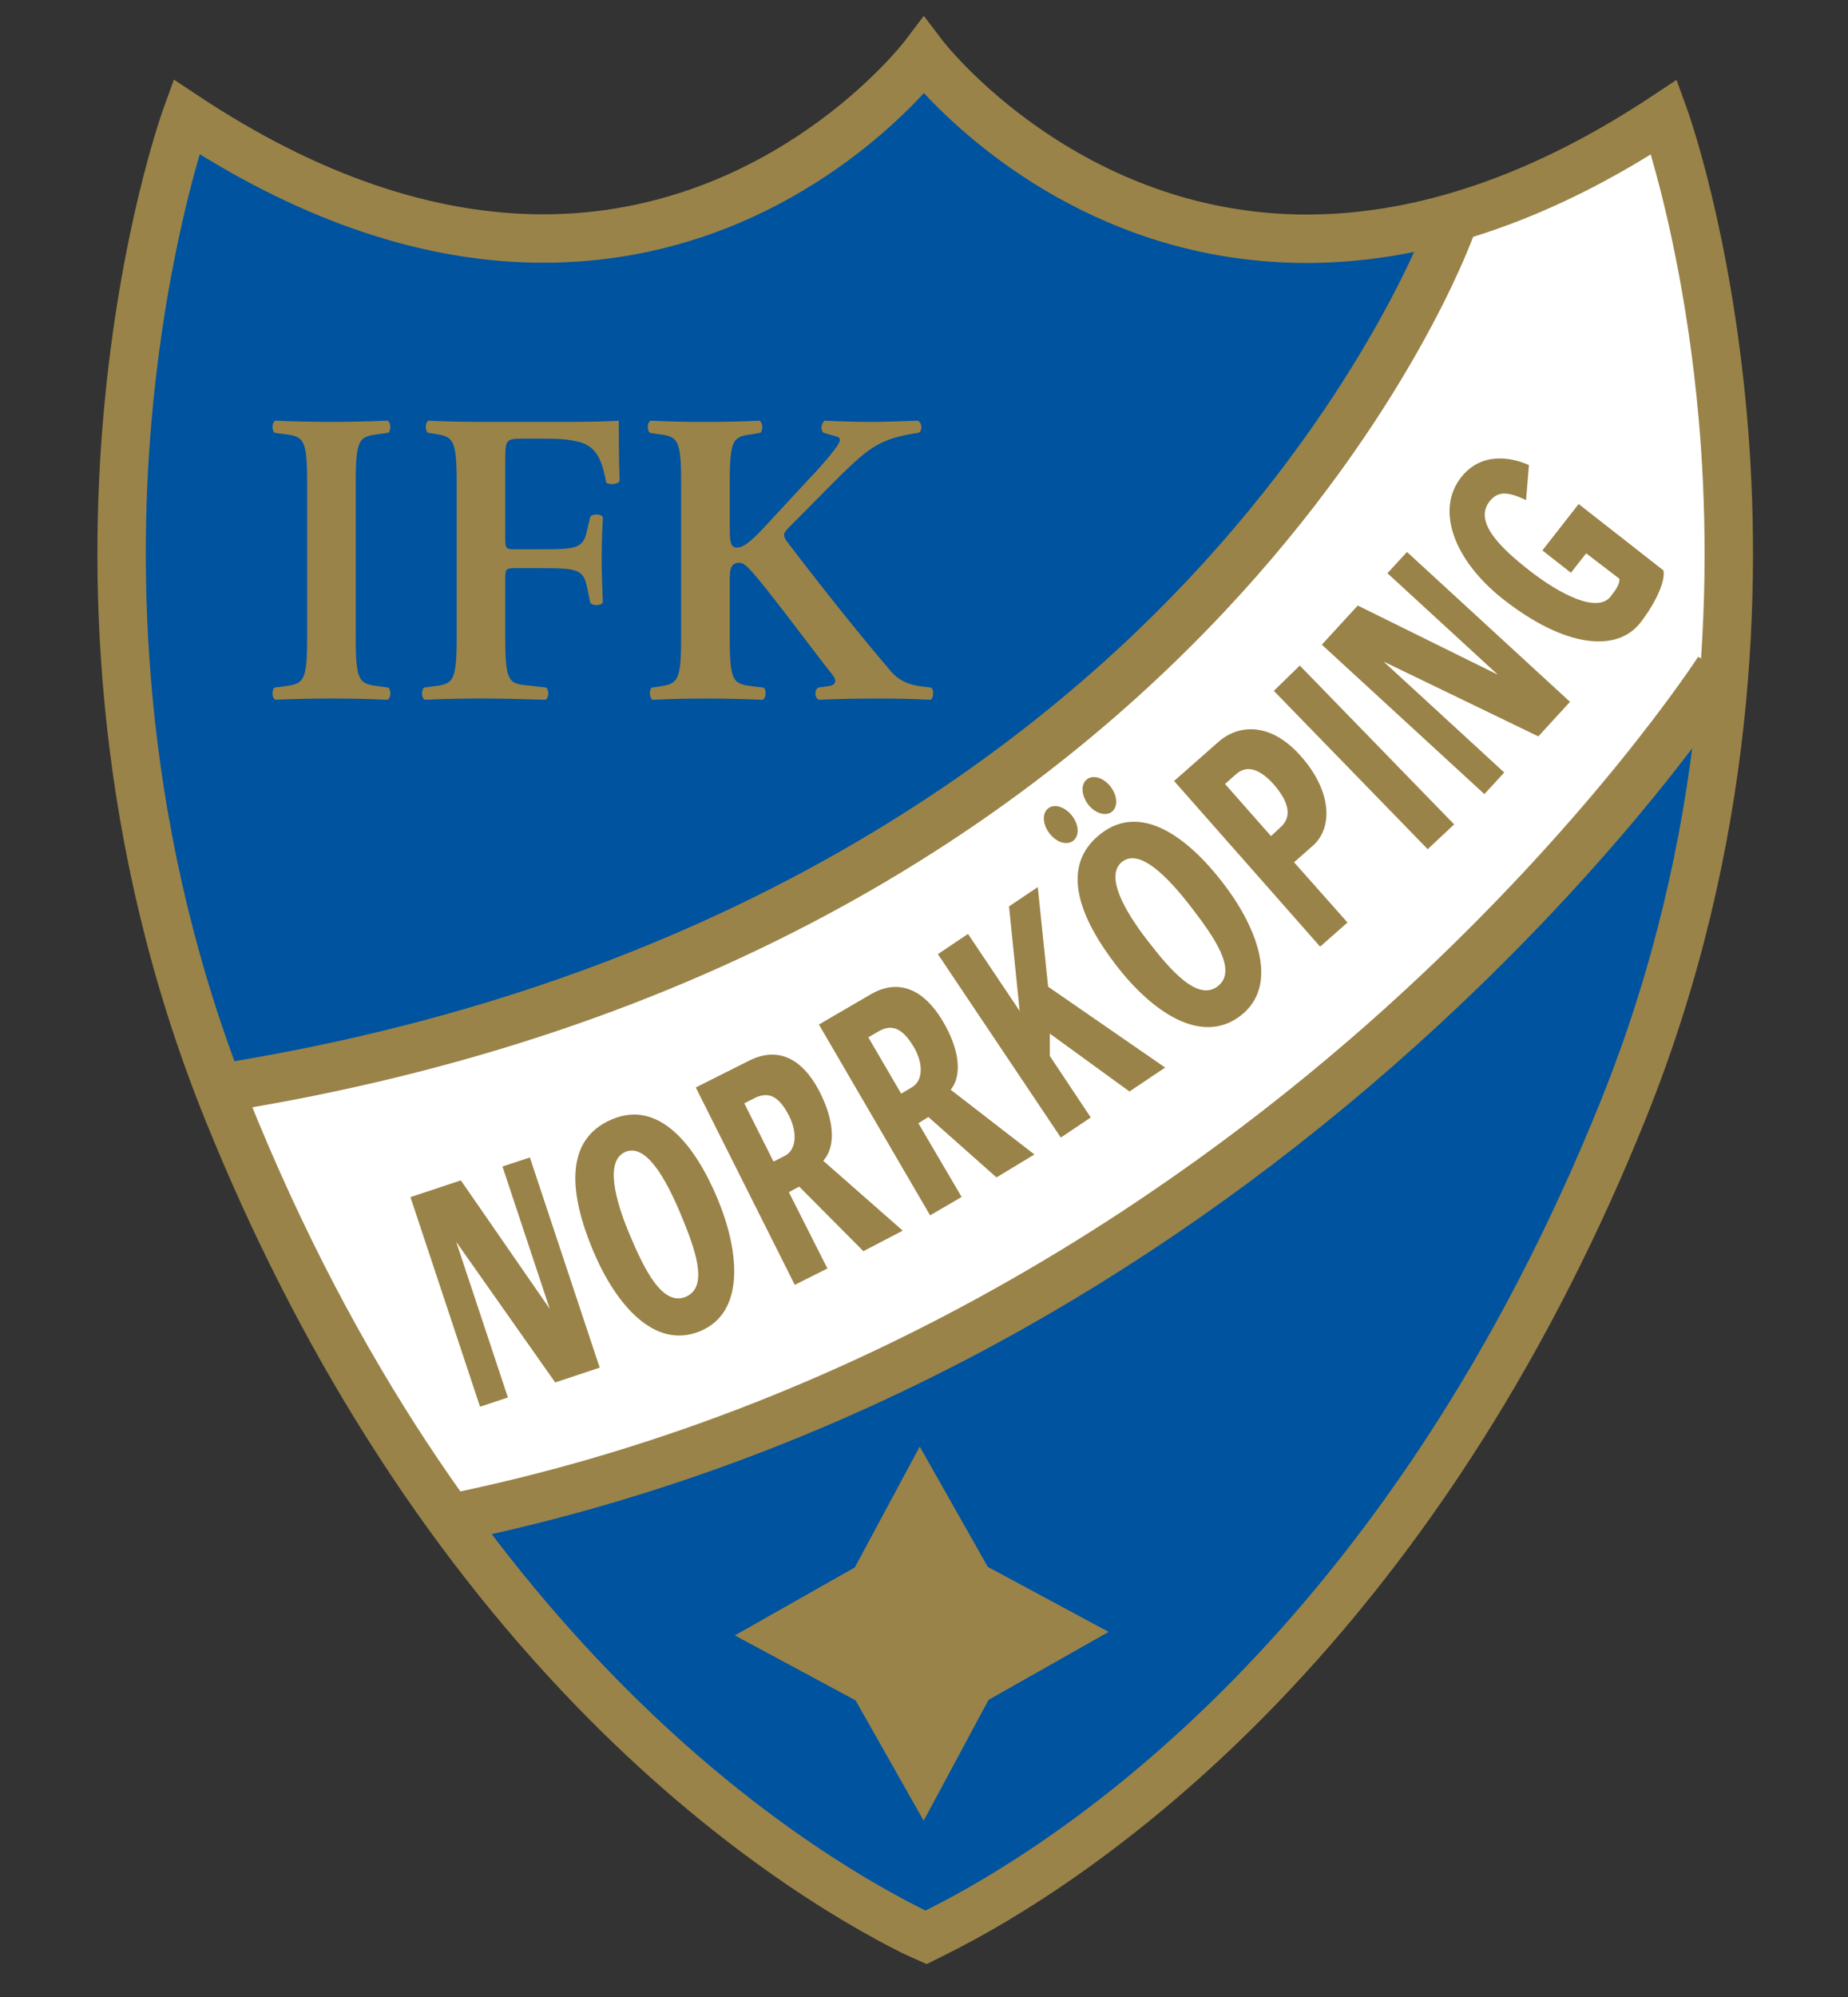
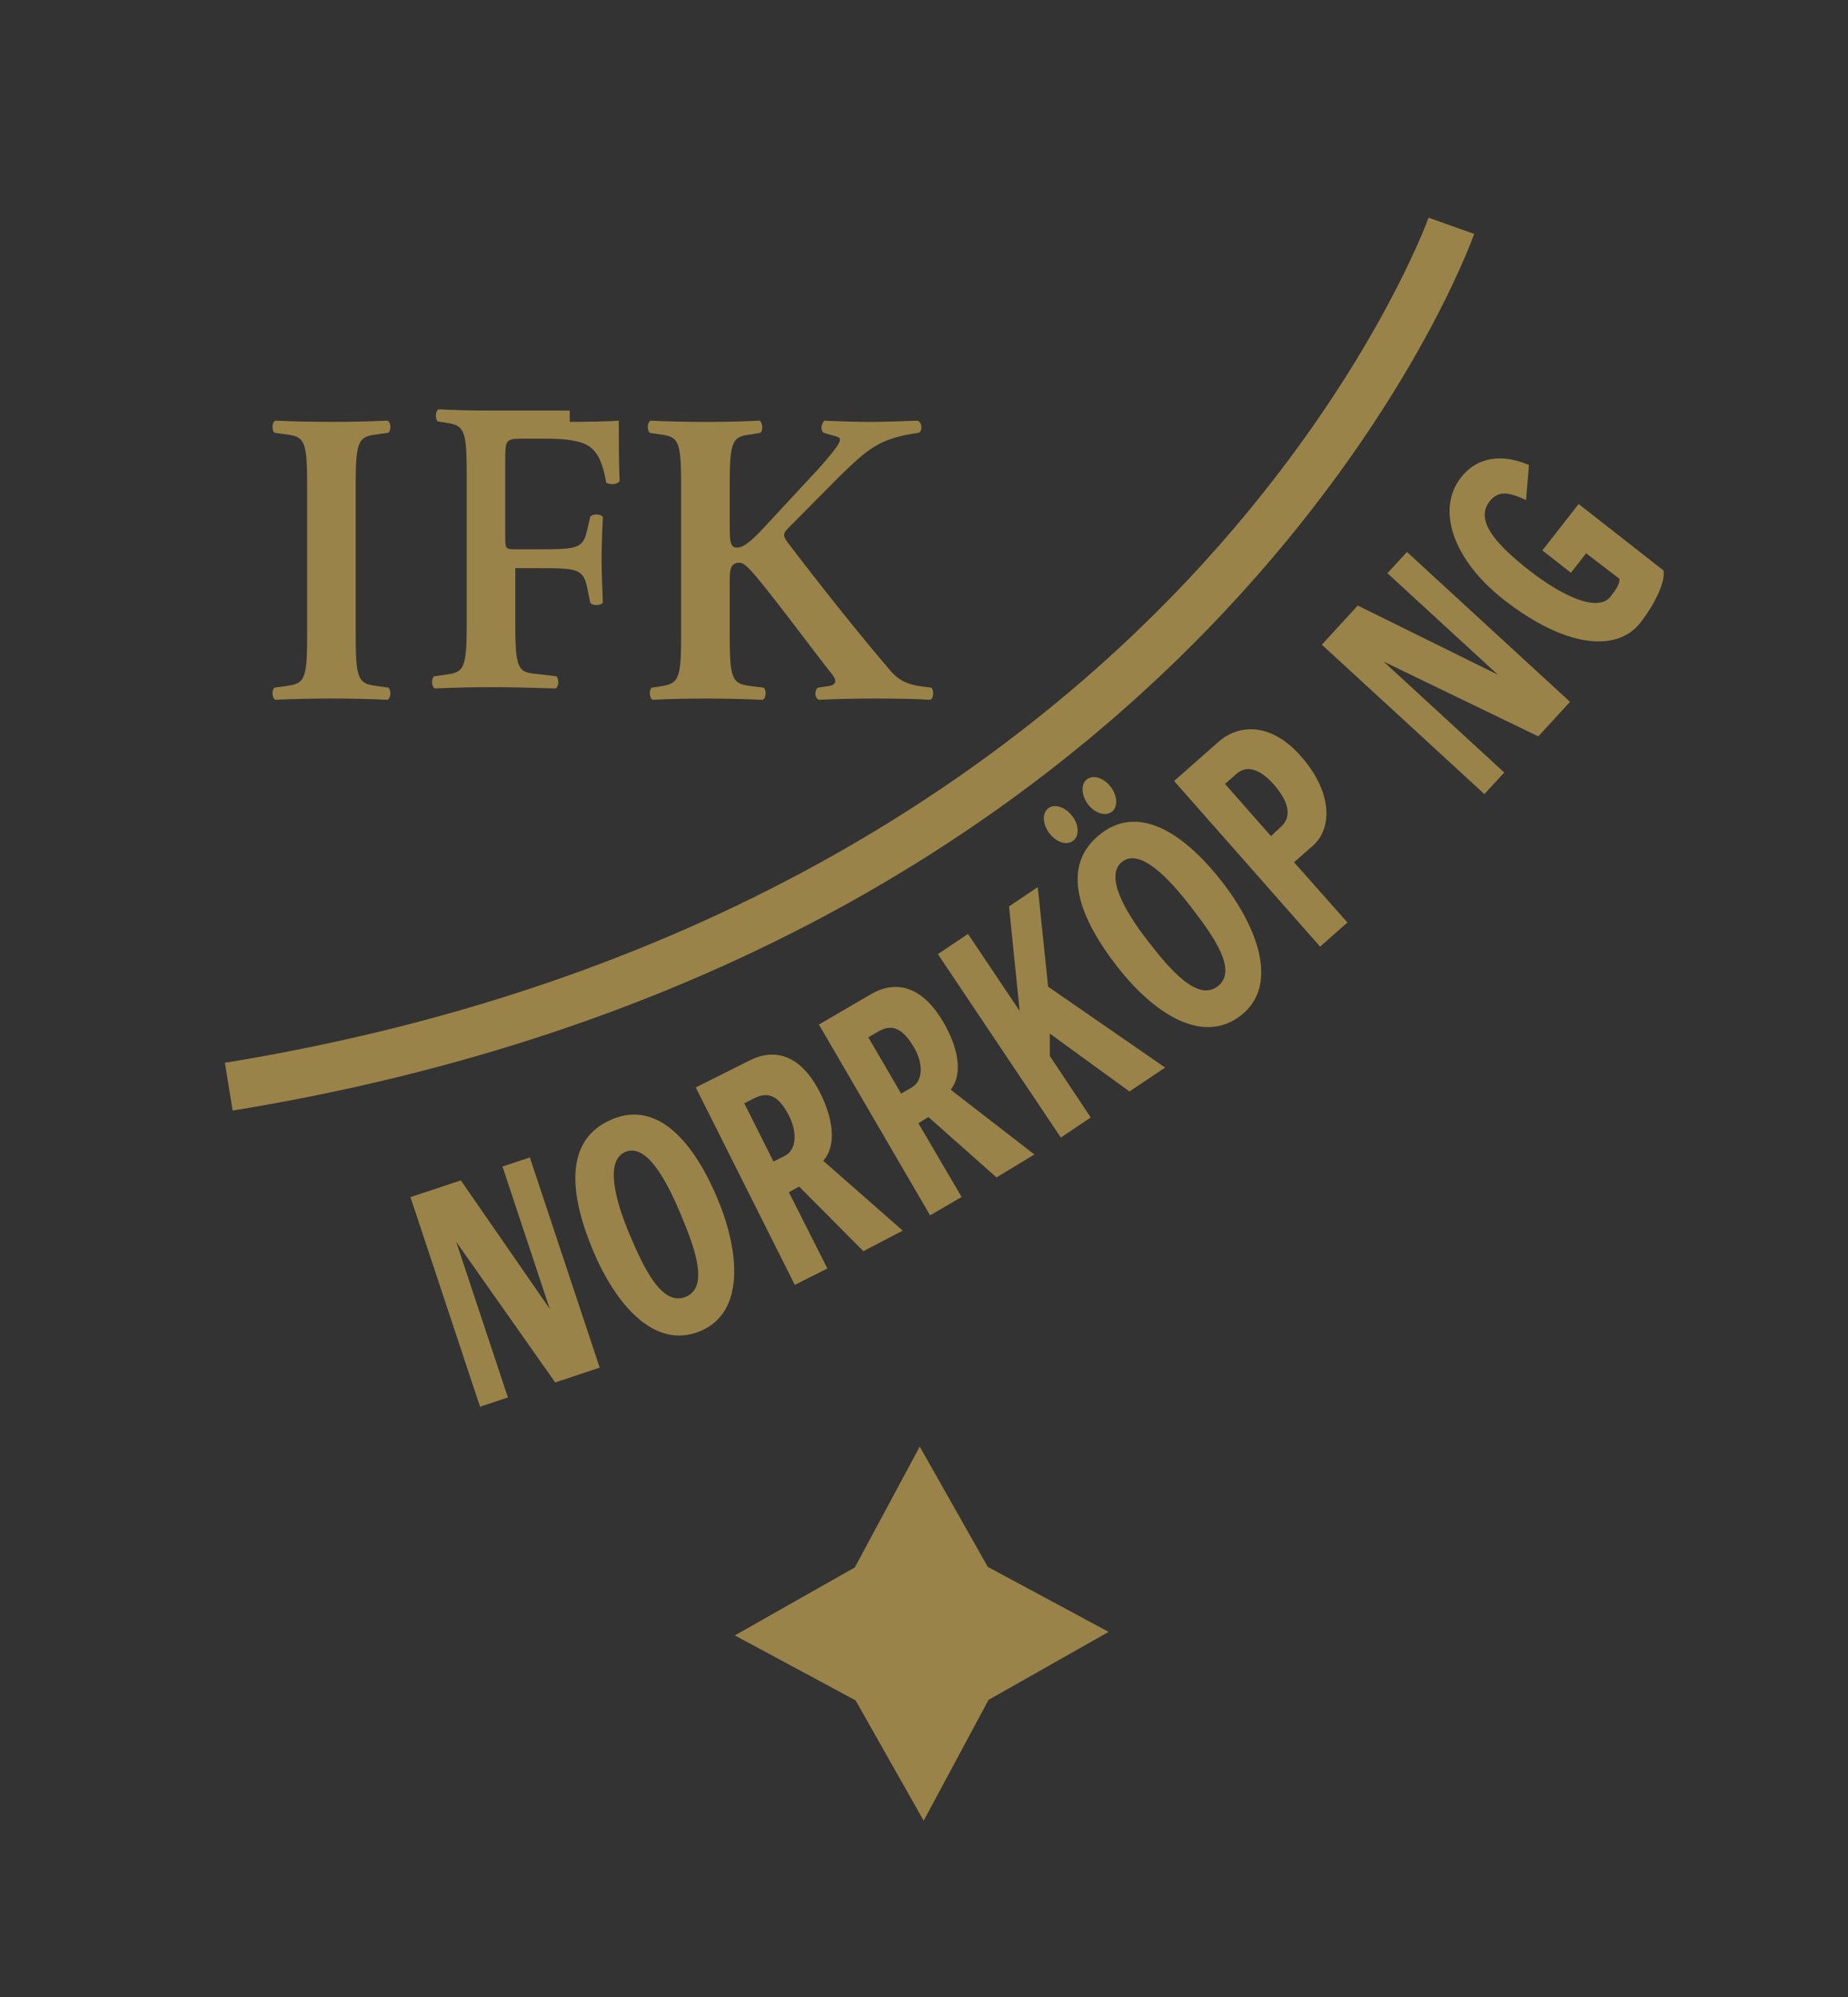
<svg xmlns="http://www.w3.org/2000/svg" version="1.1" baseProfile="tiny" id="Layer_1" x="0px" y="0px" width="500px" height="540px" viewBox="0 0 500 540" overflow="scroll" xml:space="preserve">
  <rect x="0" y="0" width="500" height="540" fill="#333333" stroke="none" />
  <g>
-     <path fill="#00539F" d="M250.325,16.149c0,0-75.351,99.236-200.317,16.537c0,0-45.944,126.802,11.026,268.311   c56.971,141.507,145.184,202.158,185.614,222.371l3.558,1.608l3.065-1.529c40.435-20.213,128.645-80.865,185.619-222.371   c56.963-141.507,11.021-268.315,11.021-268.315C324.945,115.46,249.593,16.228,249.593,16.228" />
-     <path fill="#FFFFFF" d="M392.691,59.83c0,0-34.303,99.244-149.477,169.079c0,0-79.631,52.68-183.772,64.937   c0,0,39.205,96.78,62.483,117.617c0,0,106.595-17.152,218.086-102.913c0,0,61.26-37.981,127.418-129.868   c0,0,3.674-96.788-18.375-145.793L392.691,59.83z" />
    <path fill="#9A8348" d="M62.947,300.307l-2.104-12.922c134.26-21.857,215.748-83.032,260.464-130.503   c48.271-51.242,65.051-97.551,65.215-98.013l12.338,4.378c-0.706,1.992-17.883,49.386-68.022,102.612   c-29.368,31.176-64.014,57.842-102.976,79.259C179.254,271.837,123.769,290.405,62.947,300.307z" />
-     <path fill="#9A8348" d="M127.267,416.096l-2.717-12.807c113.606-24.101,198.664-84.249,250.014-130.463   c55.635-50.071,84.615-94.797,84.901-95.243l11.018,7.072c-1.207,1.881-30.229,46.664-87.16,97.902   c-33.416,30.074-69.516,56.049-107.297,77.204C228.752,386.23,178.703,405.185,127.267,416.096z" />
-     <path fill="#9A8348" d="M250.72,531.113l-6.633-3.001c-17.043-8.524-51.188-28.566-88.381-67.006   c-41.429-42.818-75.2-96.237-100.375-158.773c-29.917-74.3-31.374-144.464-27.328-190.241c4.39-49.67,15.737-81.418,16.218-82.746   l2.833-7.818l6.935,4.589c31.922,21.125,63.213,31.836,93.002,31.836c0.004,0,0.006,0,0.01,0   c61.573-0.005,97.384-46.319,97.738-46.787l5.213-6.879l5.225,6.866c0.353,0.46,36.523,46.859,98.367,46.859   c29.884,0,61.215-10.706,93.123-31.821l6.935-4.589l2.832,7.818c0.481,1.327,11.828,33.076,16.217,82.746   c4.045,45.776,2.587,115.939-27.33,190.238c-25.176,62.538-58.946,115.959-100.374,158.777   c-37.205,38.454-71.346,58.486-88.386,67.004L250.72,531.113z M249.83,516.346l0.597,0.27l0.273-0.137   c35.511-17.752,124.365-74.617,182.475-218.963c28.947-71.891,30.352-139.848,26.433-184.196   c-2.996-33.909-9.434-59.408-12.992-71.56c-31.612,19.478-62.889,29.346-93.072,29.346c-54.986,0-90.752-32.151-103.563-45.942   c-12.729,13.796-48.221,45.878-102.979,45.883c-0.002,0-0.009,0-0.011,0c-30.097,0.001-61.327-9.87-92.947-29.357   c-3.576,12.23-10.066,37.956-13.039,72.004c-3.862,44.242-2.405,112.035,26.471,183.75   C125.502,441.589,214.241,498.517,249.83,516.346z" />
    <polygon fill="#9A8348" points="231.529,459.863 249.911,492.326 267.44,459.707 267.483,459.645 299.949,441.269 267.327,423.729    267.224,423.629 248.846,391.167 231.316,423.786 231.275,423.847 198.807,442.224 231.425,459.754  " />
    <path fill="#9A8348" d="M96.247,172.559c0,12.015,1.021,12.354,6.348,13.034l2.495,0.34c0.794,0.792,0.679,2.833-0.228,3.289   c-4.984-0.228-10.083-0.34-15.073-0.34c-4.984,0-10.315,0.112-15.3,0.34c-0.907-0.452-1.021-2.493-0.228-3.289l2.489-0.34   c5.327-0.68,6.349-1.02,6.349-13.034V130.4c0-12.012-1.022-12.354-6.349-13.034l-2.489-0.339c-0.794-0.792-0.68-2.83,0.228-3.286   c4.985,0.229,10.083,0.336,15.3,0.336c4.99,0,10.089-0.108,15.073-0.336c0.906,0.45,1.021,2.49,0.228,3.286l-2.495,0.339   c-5.327,0.68-6.348,1.022-6.348,13.034V172.559z" />
-     <path fill="#9A8348" d="M151.437,114.085c7.25,0,13.6-0.111,15.98-0.34c0,2.489,0,10.993,0.229,16.319   c-0.452,0.908-2.49,1.131-3.631,0.452c-1.131-6.574-2.947-9.857-7.251-10.993c-3.06-0.792-5.896-0.908-9.518-0.908h-5.778   c-4.761,0-4.761,0.228-4.761,6.574v20.282c0,2.832,0.114,3.06,2.717,3.06h6.691c9.859,0,11.669-0.228,12.691-4.986l0.908-3.851   c0.679-0.791,2.831-0.791,3.396,0.112c-0.108,2.949-0.336,7.14-0.336,11.335c0,4.188,0.229,8.273,0.336,11.784   c-0.565,0.908-2.717,0.908-3.396,0.112l-0.908-4.419c-1.021-4.758-2.832-4.987-12.691-4.987h-6.691   c-2.604,0-2.717,0.229-2.717,3.06v15.863c0,12.015,1.022,12.354,6.348,12.807l4.756,0.568c0.794,0.79,0.68,2.831-0.228,3.287   c-7.256-0.228-12.354-0.341-17.339-0.341c-4.99,0-10.088,0.114-15.301,0.341c-0.908-0.45-1.021-2.491-0.228-3.287l2.489-0.34   c5.327-0.68,6.349-1.02,6.349-13.035v-42.16c0-12.014-1.022-12.354-6.349-13.145l-1.472-0.229c-0.789-0.79-0.679-2.83,0.229-3.288   c3.967,0.231,9.065,0.34,14.056,0.34h21.42V114.085z" />
+     <path fill="#9A8348" d="M151.437,114.085c7.25,0,13.6-0.111,15.98-0.34c0,2.489,0,10.993,0.229,16.319   c-0.452,0.908-2.49,1.131-3.631,0.452c-1.131-6.574-2.947-9.857-7.251-10.993c-3.06-0.792-5.896-0.908-9.518-0.908h-5.778   c-4.761,0-4.761,0.228-4.761,6.574v20.282c0,2.832,0.114,3.06,2.717,3.06h6.691c9.859,0,11.669-0.228,12.691-4.986l0.908-3.851   c0.679-0.791,2.831-0.791,3.396,0.112c-0.108,2.949-0.336,7.14-0.336,11.335c0,4.188,0.229,8.273,0.336,11.784   c-0.565,0.908-2.717,0.908-3.396,0.112l-0.908-4.419c-1.021-4.758-2.832-4.987-12.691-4.987h-6.691   v15.863c0,12.015,1.022,12.354,6.348,12.807l4.756,0.568c0.794,0.79,0.68,2.831-0.228,3.287   c-7.256-0.228-12.354-0.341-17.339-0.341c-4.99,0-10.088,0.114-15.301,0.341c-0.908-0.45-1.021-2.491-0.228-3.287l2.489-0.34   c5.327-0.68,6.349-1.02,6.349-13.035v-42.16c0-12.014-1.022-12.354-6.349-13.145l-1.472-0.229c-0.789-0.79-0.679-2.83,0.229-3.288   c3.967,0.231,9.065,0.34,14.056,0.34h21.42V114.085z" />
    <path fill="#9A8348" d="M197.447,142.982c0,3.058,0.108,5.099,1.924,5.099c2.152,0,4.761-2.609,8.501-6.688l11.561-12.464   c1.474-1.47,4.757-5.214,6.12-7.028c2.039-2.605,2.147-3.513,0.789-3.851l-3.512-1.018c-0.907-0.792-0.679-2.379,0.229-3.287   c4.761,0.229,8.501,0.34,12.697,0.34c4.875,0,8.386-0.23,12.463-0.34c1.25,0.34,1.473,2.719,0.342,3.287   c-10.54,1.47-13.604,4.195-21.421,11.787c-4.875,4.875-9.409,9.518-13.827,13.941c-1.36,1.359-1.588,2.039-0.338,3.74   c8.953,11.784,19.72,25.269,27.878,34.792c2.375,2.832,4.985,3.851,8.387,4.308l2.717,0.339c0.789,0.568,0.68,2.948-0.228,3.288   c-3.967-0.228-8.501-0.34-14.507-0.34c-5.555,0-10.653,0.112-15.637,0.34c-1.251-0.45-1.251-2.72-0.229-3.288l3.055-0.452   c1.815-0.34,2.043-1.47,0.793-3.06c-4.761-5.89-18.241-24.25-22.438-28.558c-0.793-0.792-1.702-1.699-2.723-1.699   c-2.832,0-2.604,2.718-2.604,6.006v14.394c0,12.014,1.018,12.354,6.344,13.034l2.832,0.34c0.794,0.567,0.68,2.832-0.228,3.288   c-5.326-0.228-10.425-0.34-15.415-0.34c-4.984,0-10.311,0.112-14.393,0.34c-0.908-0.451-1.017-2.72-0.228-3.288l1.587-0.229   c5.327-0.791,6.348-1.131,6.348-13.145v-42.16c0-12.013-1.021-12.354-6.348-13.034l-2.147-0.34c-0.793-0.79-0.68-2.83,0.228-3.286   c4.647,0.229,9.746,0.34,14.958,0.34c4.99,0,10.087-0.111,14.508-0.34c0.907,0.452,1.016,2.718,0.228,3.286l-1.929,0.34   c-5.326,0.68-6.344,1.021-6.344,13.034v12.572H197.447z" />
    <path fill="#9A8348" d="M150.219,373.818L123.435,335.8l13.983,42.078l-7.531,2.512l-18.834-56.68l13.637-4.527l24.049,34.749   l-12.785-38.494l7.407-2.463l18.895,56.845L150.219,373.818z" />
    <path fill="#9A8348" d="M184.065,328.071c3.9,9.289,7.879,19.911,1.484,22.588c-6.396,2.687-11.327-7.629-15.265-17   c-3.833-9.129-6.686-19.825-1.047-22.194C174.833,309.127,180.207,318.864,184.065,328.071z M194.102,324.057   c-6.016-14.352-15.757-26.746-28.485-21.405c-13.48,5.654-11.239,21.007-5.156,35.519c6.022,14.352,16.545,27.001,29.045,21.758   C201.658,354.828,200.088,338.326,194.102,324.057z" />
    <path fill="#9A8348" d="M213.525,301.802c2.257,4.501,1.955,9.181-1.228,10.776l-3.014,1.517l-7.91-15.758l2.739-1.379   C207.462,295.282,210.502,295.775,213.525,301.802z M244.241,332.775l-21.503-18.894c3.759-4.201,2.639-11.588-0.971-18.638   c-5.149-9.988-12.075-11.949-18.999-8.473l-14.517,7.282l26.788,53.379l8.822-4.425l-10.425-20.637l2.801-1.503l17.359,17.458   L244.241,332.775z" />
    <path fill="#9A8348" d="M247.28,283.192c2.537,4.346,2.527,9.045-0.554,10.829l-2.91,1.701l-8.88-15.227l2.646-1.536   C240.808,277.066,243.873,277.361,247.28,283.192z M279.873,312.176l-22.646-17.501c3.485-4.43,1.905-11.731-2.137-18.536   c-5.771-9.653-12.805-11.172-19.496-7.271l-14.024,8.175l30.081,51.595l8.527-4.97l-11.7-19.942l2.707-1.686l18.424,16.339   L279.873,312.176z" />
    <path fill="#9A8348" d="M305.593,295.142l-21.55-15.647l0.005,6.059l11.068,16.615l-8.096,5.432l-33.263-49.602l8.149-5.458   l13.978,20.839l-2.879-28.285l7.779-5.223l2.797,26.934l31.665,21.87L305.593,295.142z" />
    <path fill="#9A8348" d="M322.242,245.241c6.152,7.977,12.728,17.221,7.234,21.453c-5.486,4.232-12.909-4.466-19.117-12.513   c-6.048-7.834-11.555-17.438-6.716-21.177C308.445,229.298,316.143,237.333,322.242,245.241z M290.2,220.774   c-1.879-2.529-4.751-3.496-6.488-2.27c-1.786,1.265-1.686,4.255,0.135,6.714c1.814,2.459,4.641,3.463,6.425,2.2   C292.009,226.19,292.016,223.231,290.2,220.774z M300.594,212.87c-1.82-2.458-4.642-3.462-6.426-2.197   c-1.739,1.226-1.697,4.142,0.13,6.711c1.813,2.458,4.688,3.426,6.425,2.199C302.503,218.321,302.408,215.331,300.594,212.87z    M330.909,238.785c-9.501-12.324-22.1-21.805-33.034-13.375c-11.572,8.926-5.462,23.183,4.149,35.648   c9.502,12.32,22.925,21.847,33.656,13.57C346.117,266.582,340.354,251.035,330.909,238.785z" />
    <path fill="#9A8348" d="M344.747,212.245c3.226,3.749,5.336,8.125,1.835,11.333l-2.701,2.508l-12.433-14.102l3.045-2.688   C337.771,206.407,341.542,208.6,344.747,212.245z M351.775,204.252c-8.242-9.157-16.821-8.309-22.115-3.639l-11.992,10.572   l39.507,44.79l7.4-6.527l-14.45-16.283l5.108-4.505C360.67,223.87,360.437,213.879,351.775,204.252z" />
-     <path fill="#9A8348" d="M386.281,229.627l-41.633-42.818l7.029-6.836l41.76,42.946L386.281,229.627z" />
    <path fill="#9A8348" d="M416.213,199.12l-41.87-20.23l32.647,29.997l-5.367,5.842l-43.983-40.406l9.722-10.581l37.903,18.705   l-29.876-27.442l5.286-5.751l44.111,40.525L416.213,199.12z" />
    <path fill="#9A8348" d="M443.816,168.389c-6.428,8.218-20.57,6.587-36.934-6.219c-13.812-10.812-18.346-24.432-11.604-33.039   c5.427-6.936,13.408-5.609,18.398-3.368l-0.785,9.465c-4.516-2.108-7.451-2.735-9.879,0.361   c-4.275,5.458,2.759,12.386,10.688,18.595c8.429,6.596,18.484,11.695,22.07,7.115c1.695-2.16,2.441-3.405,2.387-4.795l-8.999-6.888   l-4.125,5.262l-7.723-6.042l9.813-12.546l22.952,17.964C450.683,157.422,447.511,163.664,443.816,168.389z" />
  </g>
</svg>